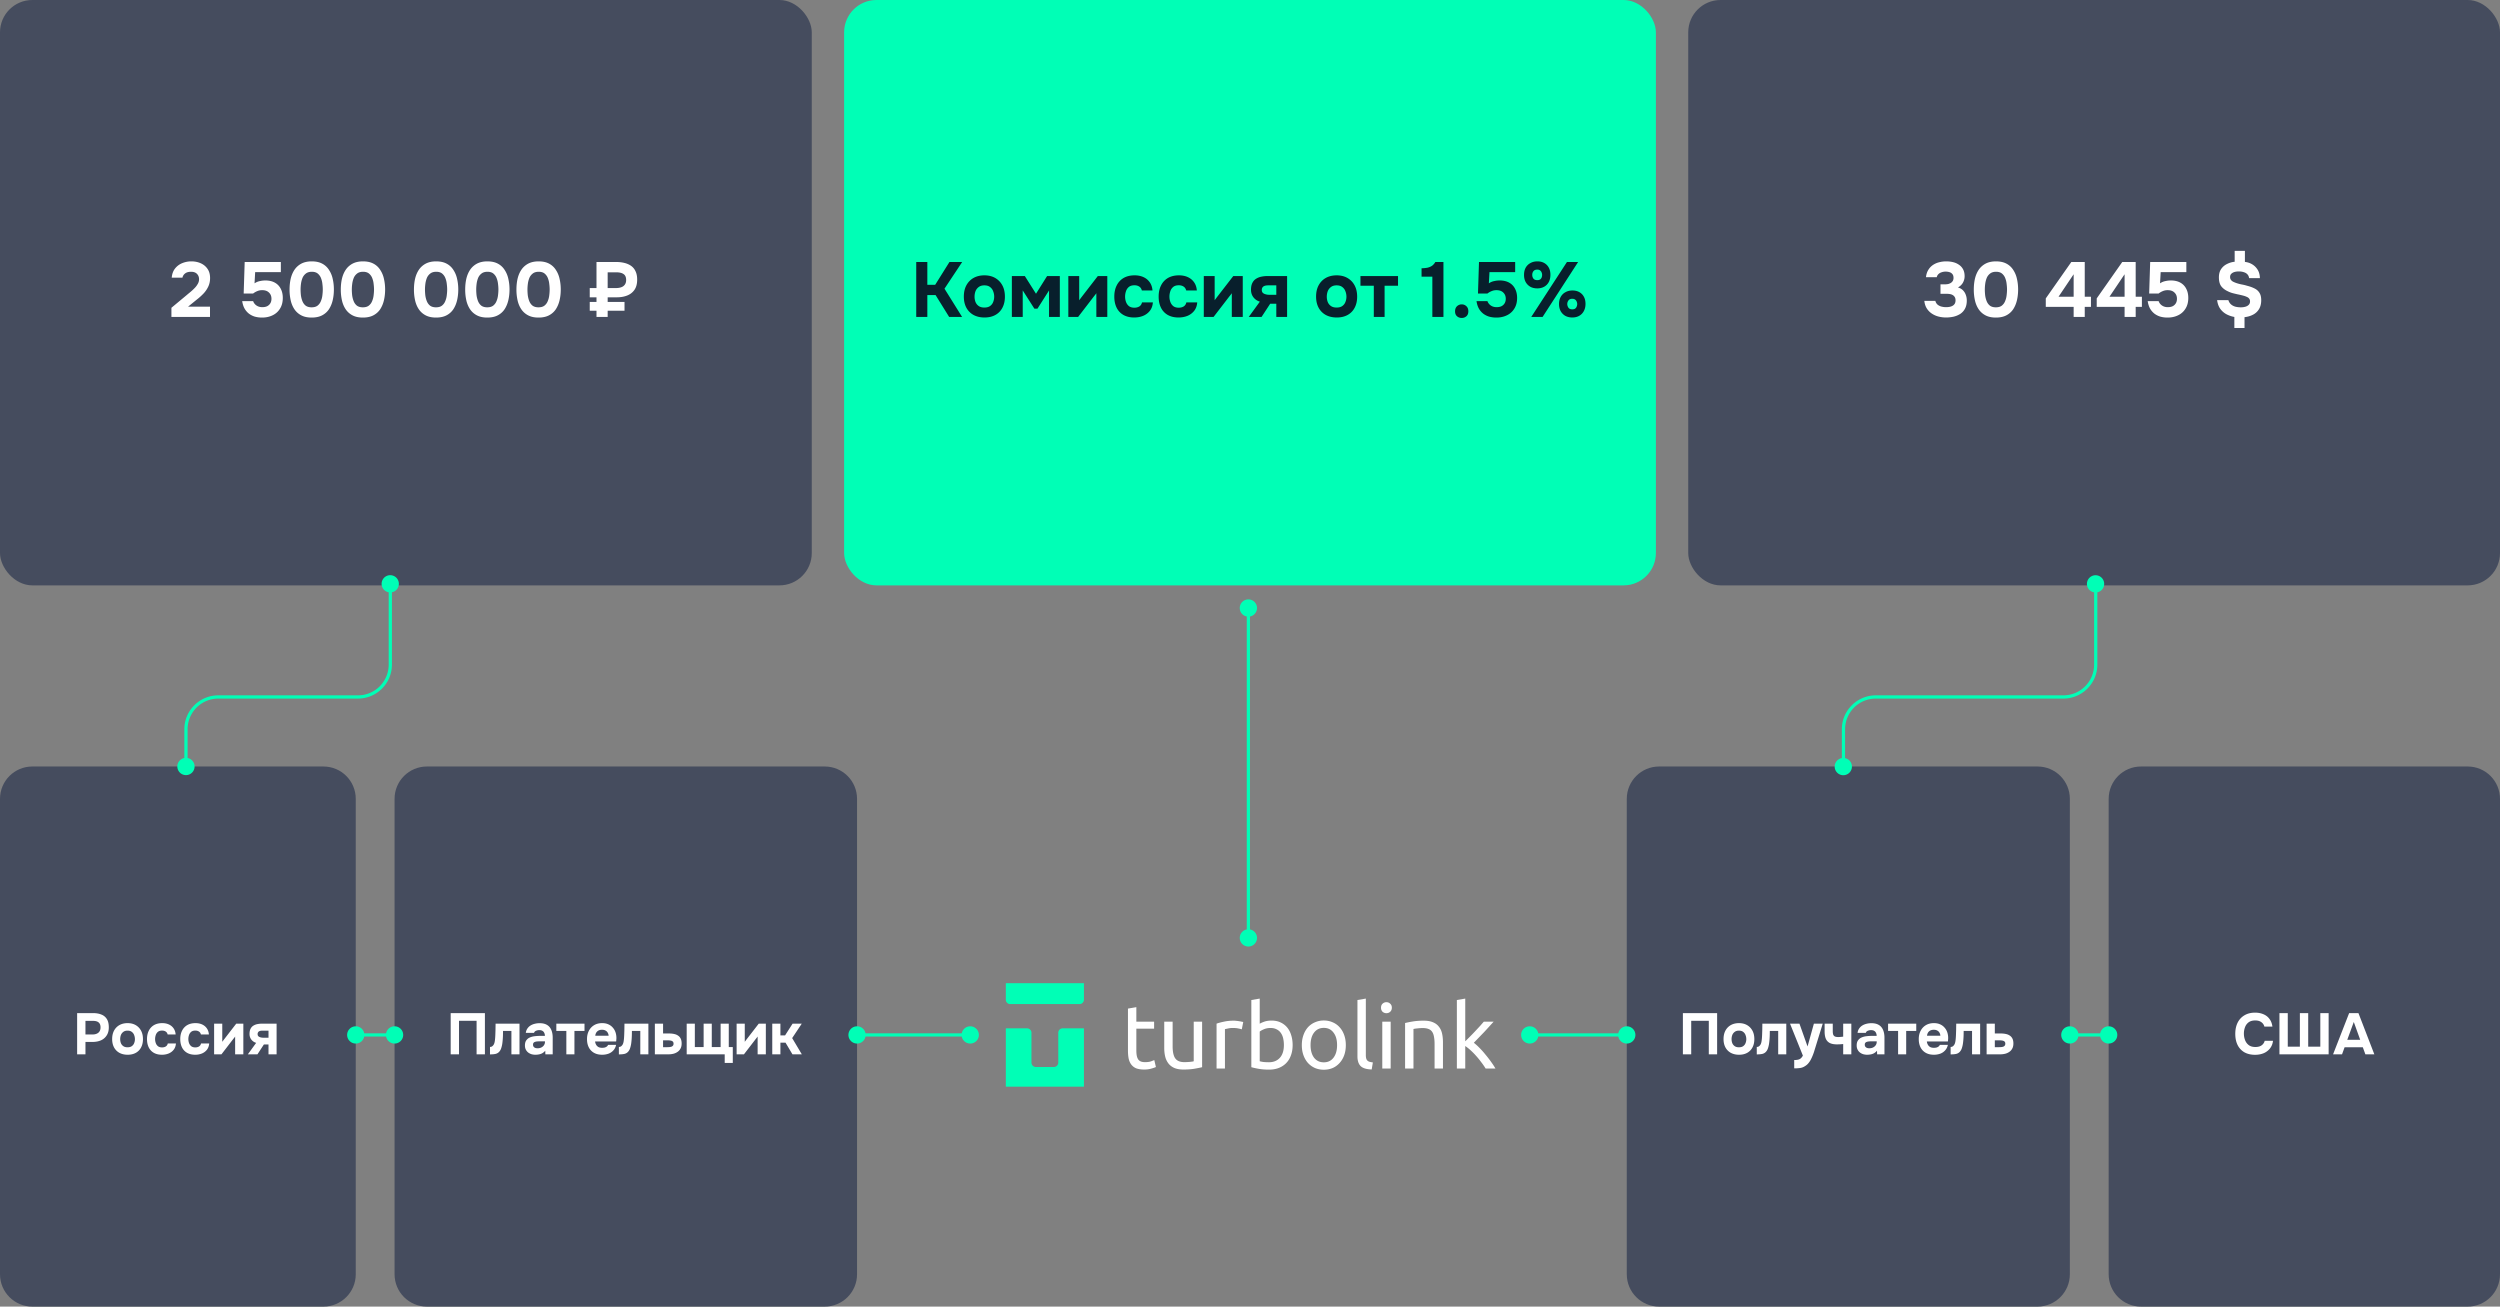
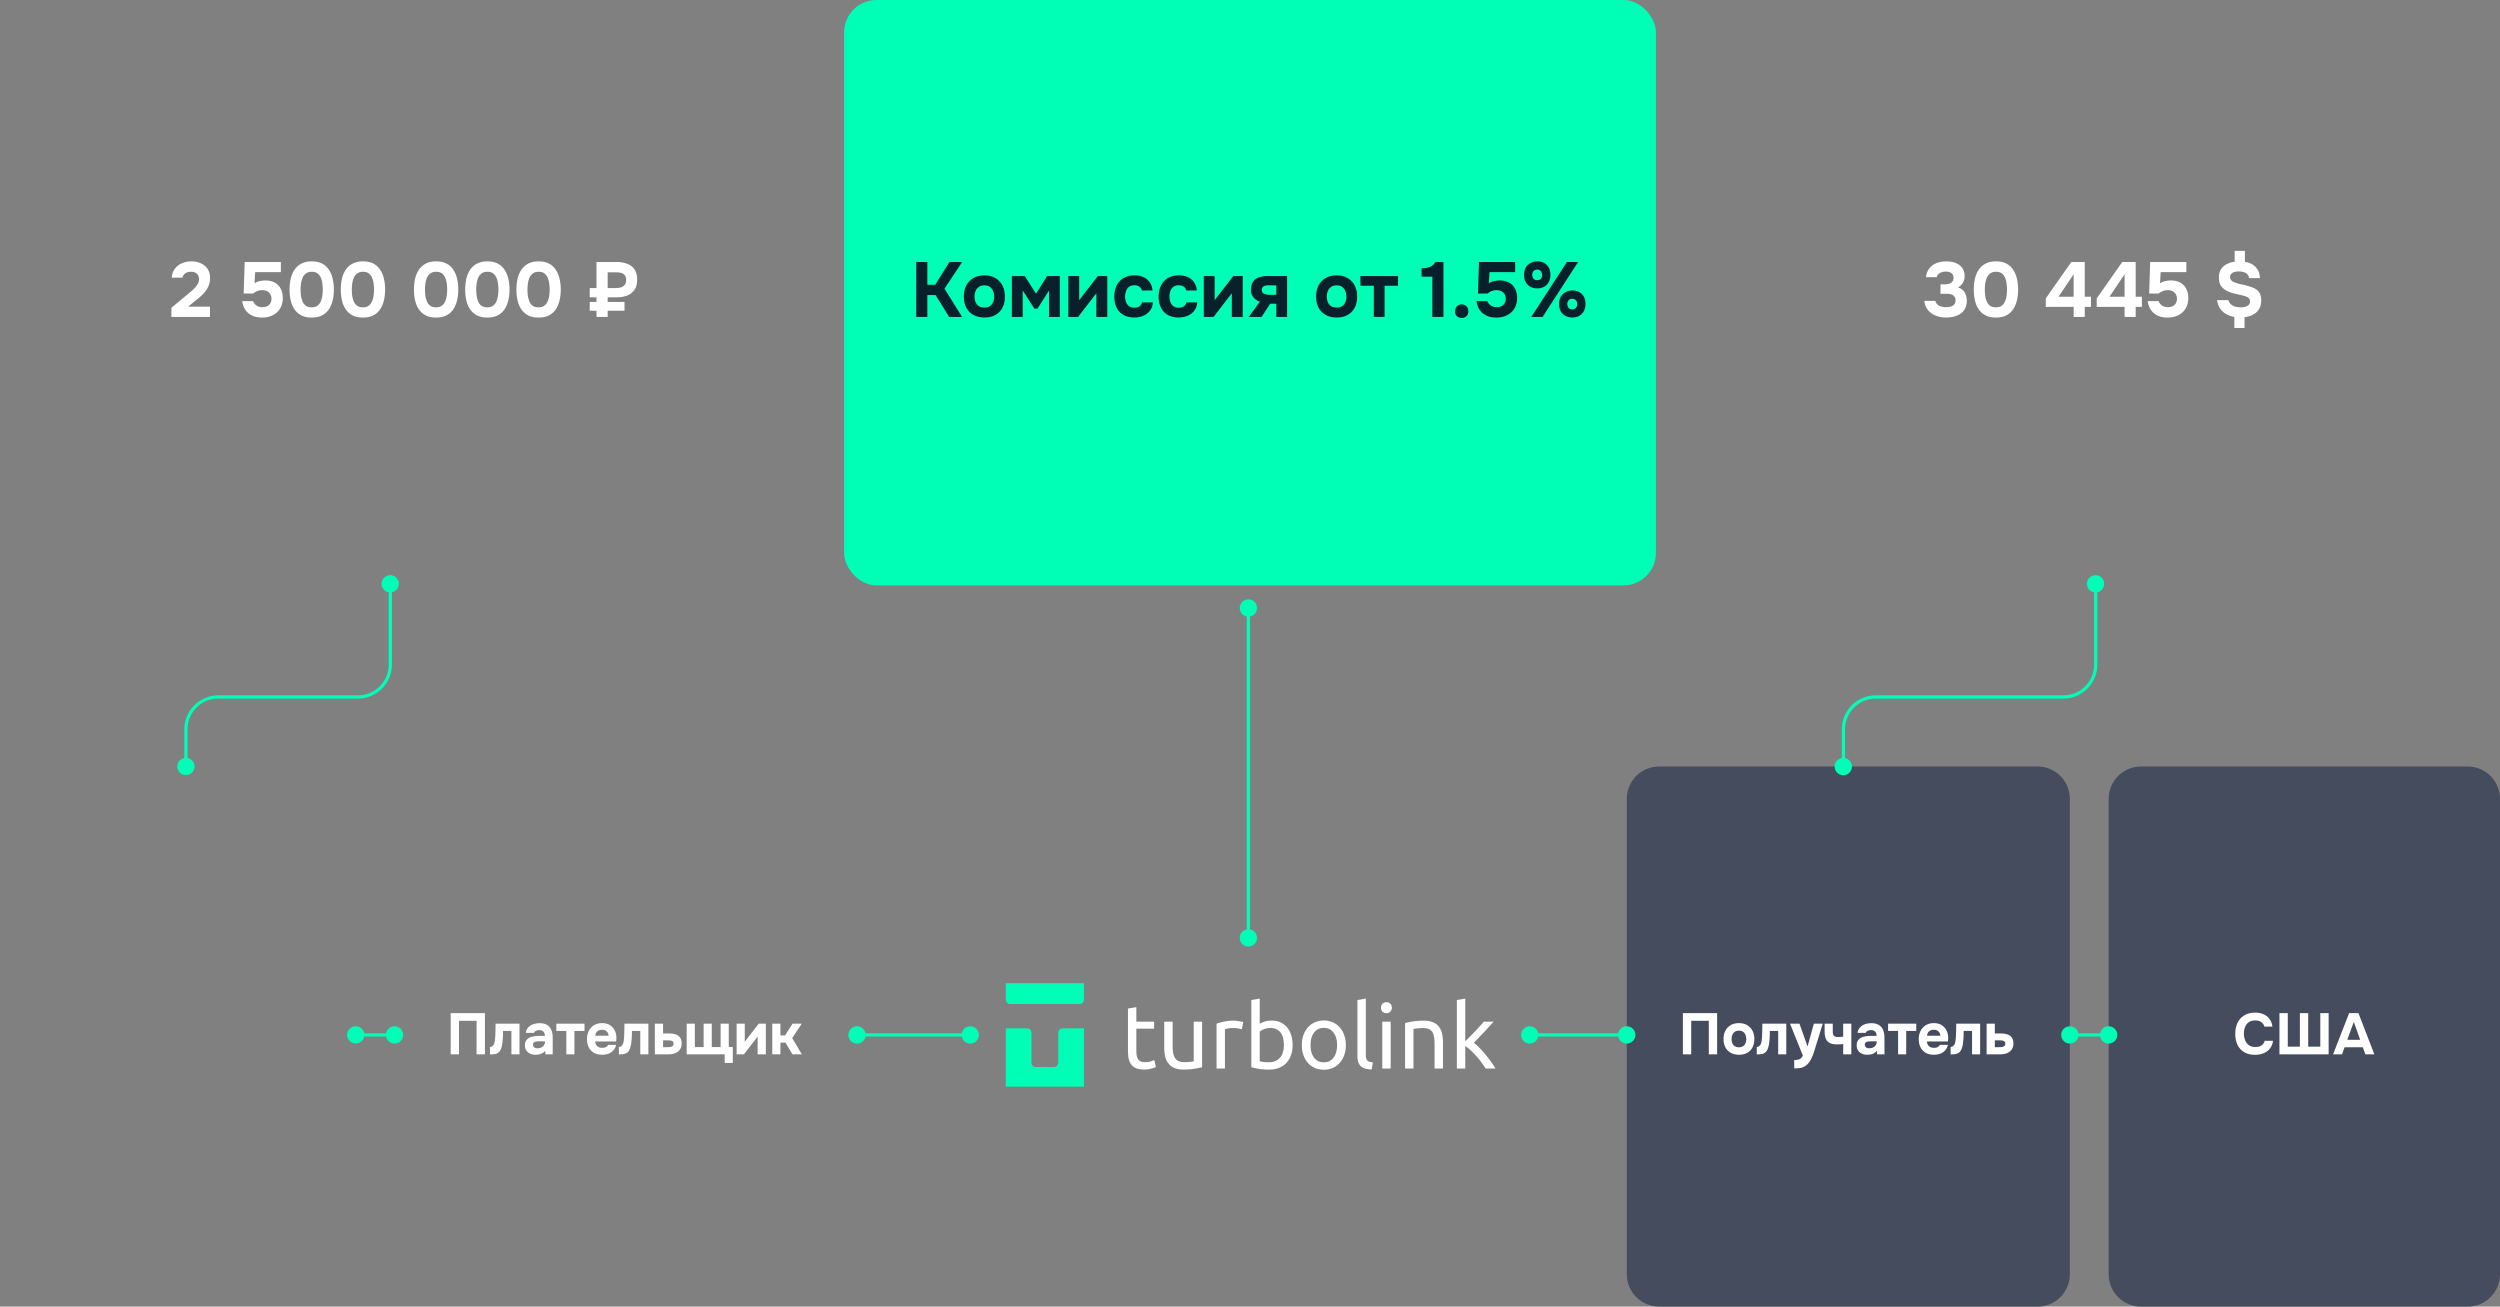
<svg xmlns="http://www.w3.org/2000/svg" width="773" height="404" fill="none">
  <rect width="100%" height="100%" fill="#808080" stroke="none" />
  <g clip-path="url(#clip0_2013_713)">
    <path d="M351.359 315.899h5.492v2.175h-5.492v6.691c0 .725.055 1.329.167 1.812.111.465.279.837.502 1.116.223.26.502.446.836.557.335.112.725.167 1.171.167.781 0 1.403-.083 1.868-.25.483-.186.818-.317 1.004-.391l.501 2.147c-.26.13-.715.288-1.366.474-.65.204-1.394.307-2.23.307-.985 0-1.803-.121-2.453-.363a3.664 3.664 0 01-1.534-1.143c-.39-.502-.669-1.115-.836-1.84-.149-.743-.223-1.599-.223-2.565v-12.937l2.593-.446v4.489zm20.334 14.08c-.595.148-1.385.306-2.37.474-.966.167-2.091.251-3.374.251-1.115 0-2.053-.158-2.815-.474-.762-.335-1.376-.8-1.841-1.394a5.614 5.614 0 01-1.003-2.091c-.205-.818-.307-1.72-.307-2.705v-8.141h2.593v7.584c0 1.765.279 3.029.836 3.791.558.762 1.497 1.143 2.816 1.143.279 0 .567-.009.865-.027l.836-.056c.26-.037.493-.065.697-.084a2.57 2.57 0 00.474-.111v-12.24h2.593v14.08zm9.82-14.387c.223 0 .474.019.753.056.297.019.585.056.864.112.279.037.53.083.753.139.241.037.418.074.529.112l-.446 2.258c-.204-.074-.548-.158-1.031-.251-.465-.112-1.069-.167-1.812-.167-.484 0-.967.055-1.45.167a25.16 25.16 0 00-.92.195v12.184h-2.593v-13.885c.613-.223 1.375-.427 2.286-.613.911-.204 1.933-.307 3.067-.307zm7.994.948c.316-.204.79-.418 1.422-.641.651-.223 1.394-.334 2.231-.334 1.041 0 1.961.185 2.76.557a5.74 5.74 0 012.063 1.561c.558.67.976 1.469 1.255 2.398.297.93.446 1.952.446 3.067 0 1.171-.177 2.23-.53 3.178-.334.93-.818 1.72-1.45 2.37a6.446 6.446 0 01-2.286 1.506c-.892.353-1.896.529-3.011.529-1.208 0-2.277-.083-3.206-.25a25.525 25.525 0 01-2.287-.502v-20.771l2.593-.446v7.778zm0 11.599c.261.074.623.148 1.088.223.483.055 1.078.083 1.784.083 1.394 0 2.509-.455 3.346-1.366.836-.929 1.254-2.24 1.254-3.931a9.35 9.35 0 00-.223-2.091c-.148-.65-.39-1.208-.725-1.673a3.316 3.316 0 00-1.31-1.115c-.52-.279-1.152-.418-1.896-.418-.706 0-1.357.121-1.951.362-.595.242-1.051.493-1.367.753v9.173zm26.622-4.991c0 1.152-.167 2.193-.501 3.123-.335.929-.809 1.728-1.422 2.397a6.21 6.21 0 01-2.147 1.562c-.836.353-1.747.529-2.732.529-.986 0-1.896-.176-2.733-.529a6.489 6.489 0 01-2.174-1.562c-.595-.669-1.06-1.468-1.394-2.397-.335-.93-.502-1.971-.502-3.123 0-1.134.167-2.165.502-3.095.334-.948.799-1.756 1.394-2.425a6.174 6.174 0 012.174-1.534 6.665 6.665 0 012.733-.557 6.66 6.66 0 012.732.557 5.917 5.917 0 012.147 1.534c.613.669 1.087 1.477 1.422 2.425.334.93.501 1.961.501 3.095zm-2.704 0c0-1.636-.372-2.927-1.115-3.875-.725-.967-1.719-1.45-2.983-1.45s-2.268.483-3.011 1.45c-.725.948-1.088 2.239-1.088 3.875 0 1.636.363 2.937 1.088 3.903.743.948 1.747 1.422 3.011 1.422s2.258-.474 2.983-1.422c.743-.966 1.115-2.267 1.115-3.903zm10.702 7.528c-1.599-.037-2.733-.381-3.402-1.032-.669-.65-1.003-1.663-1.003-3.039v-17.397l2.593-.446v17.425c0 .428.037.781.111 1.059.074.279.195.502.363.669.167.168.39.298.669.391a8.67 8.67 0 001.031.195l-.362 2.175zm5.867-.279h-2.593v-14.498h2.593v14.498zm-1.31-17.119a1.74 1.74 0 01-1.199-.446c-.316-.316-.474-.734-.474-1.254 0-.521.158-.93.474-1.227a1.684 1.684 0 011.199-.474c.464 0 .854.158 1.171.474.334.297.501.706.501 1.227 0 .52-.167.938-.501 1.254-.317.298-.707.446-1.171.446zm5.769 3.039a33.638 33.638 0 012.37-.474c.985-.167 2.118-.251 3.401-.251 1.152 0 2.11.168 2.872.502.762.316 1.366.772 1.812 1.366.465.577.79 1.274.976 2.091.186.818.279 1.72.279 2.705v8.141h-2.593v-7.584c0-.892-.065-1.654-.195-2.286-.112-.632-.307-1.143-.586-1.533a2.299 2.299 0 00-1.115-.837c-.465-.185-1.041-.278-1.729-.278a12.716 12.716 0 00-1.728.111 7.972 7.972 0 00-.725.084c-.205.037-.353.065-.446.083v12.24h-2.593v-14.08zm21.251 6.106c.557.428 1.143.957 1.756 1.589.632.632 1.246 1.32 1.84 2.063.614.725 1.19 1.469 1.729 2.231.539.743.995 1.44 1.366 2.091h-3.039c-.39-.651-.846-1.31-1.366-1.98a23.629 23.629 0 00-1.589-1.951 21.634 21.634 0 00-1.701-1.729 15.271 15.271 0 00-1.645-1.31v6.97h-2.593v-21.189l2.593-.446v13.215l1.478-1.478a64.907 64.907 0 001.589-1.645c.52-.557 1.013-1.087 1.478-1.589.464-.52.864-.976 1.199-1.366h3.038c-.427.465-.892.976-1.394 1.534-.501.557-1.022 1.124-1.561 1.7l-1.645 1.701-1.533 1.589z" fill="#fff" />
    <path fill-rule="evenodd" clip-rule="evenodd" d="M333.792 310.464a1.36 1.36 0 001.359-1.359V304H311v5.105c0 .75.608 1.359 1.358 1.359h21.434zm-14.862 18.091c0 .75.608 1.358 1.358 1.358h5.575c.75 0 1.358-.608 1.358-1.358v-9.234c0-.751.608-1.359 1.359-1.359h6.571V336H311v-18.038h6.571c.75 0 1.359.608 1.359 1.359v9.234z" fill="#00FFB6" />
  </g>
-   <rect width="251" height="181" rx="10" fill="#454C5E" />
  <path d="M53.004 98v-2.832l4.704-3.912c.336-.288.72-.608 1.152-.96.448-.368.872-.76 1.272-1.176a5.908 5.908 0 001.008-1.32 2.81 2.81 0 00.408-1.44c0-.688-.216-1.248-.648-1.68-.416-.432-1.032-.648-1.848-.648-.768 0-1.376.176-1.824.528a2.165 2.165 0 00-.816 1.296H53.1c.096-1.136.432-2.072 1.008-2.808a5.405 5.405 0 012.232-1.68 7.382 7.382 0 012.832-.552c1.072 0 2.048.2 2.928.6.88.4 1.576.984 2.088 1.752.512.752.768 1.688.768 2.808 0 .96-.184 1.832-.552 2.616a8.183 8.183 0 01-1.464 2.16 18.846 18.846 0 01-2.112 1.896l-2.688 2.184h6.792V98H53.004zm28.027.192c-.8 0-1.544-.096-2.232-.288a5.754 5.754 0 01-1.848-.936 5.436 5.436 0 01-1.343-1.584c-.353-.64-.593-1.4-.72-2.28h3.383c.097.32.272.624.528.912.256.288.576.52.96.696.4.176.849.264 1.344.264.609 0 1.12-.104 1.537-.312a2.4 2.4 0 00.96-.912c.224-.384.336-.84.336-1.368 0-.8-.257-1.44-.769-1.92-.496-.496-1.2-.744-2.112-.744-.528 0-1.024.096-1.488.288a5.31 5.31 0 00-1.295.744h-2.928l.312-9.744h11.183v3.144h-7.944l-.191 3.456a4.39 4.39 0 011.656-.696 7.71 7.71 0 011.895-.192c1.105.032 2.04.272 2.809.72a4.399 4.399 0 011.752 1.872c.415.8.623 1.736.623 2.808 0 1.296-.287 2.4-.863 3.312a5.332 5.332 0 01-2.304 2.064c-.96.464-2.04.696-3.24.696zm15.318 0c-1.248 0-2.304-.224-3.168-.672a5.75 5.75 0 01-2.112-1.848c-.544-.8-.936-1.72-1.176-2.76a15.128 15.128 0 01-.36-3.36c0-1.216.12-2.352.36-3.408.256-1.056.656-1.984 1.2-2.784a5.869 5.869 0 012.136-1.872c.88-.448 1.936-.672 3.168-.672 1.28 0 2.352.232 3.216.696a5.49 5.49 0 012.112 1.944 8.003 8.003 0 011.152 2.784c.24 1.04.36 2.128.36 3.264 0 1.168-.12 2.272-.36 3.312s-.624 1.968-1.152 2.784a5.625 5.625 0 01-2.112 1.896c-.88.464-1.968.696-3.264.696zm0-3.168c.784 0 1.4-.176 1.848-.528.464-.368.808-.84 1.032-1.416.24-.576.392-1.176.456-1.8.08-.64.12-1.232.12-1.776 0-.512-.04-1.08-.12-1.704a6.586 6.586 0 00-.432-1.8 3.378 3.378 0 00-1.008-1.416c-.448-.368-1.056-.552-1.824-.552s-1.384.184-1.848.552a3.3 3.3 0 00-1.056 1.392 7.62 7.62 0 00-.456 1.8c-.08.624-.12 1.2-.12 1.728s.032 1.112.096 1.752c.08.64.232 1.248.456 1.824.224.576.56 1.048 1.008 1.416.464.352 1.08.528 1.848.528zm15.844 3.168c-1.248 0-2.304-.224-3.168-.672a5.75 5.75 0 01-2.112-1.848c-.544-.8-.936-1.72-1.176-2.76a15.128 15.128 0 01-.36-3.36c0-1.216.12-2.352.36-3.408.256-1.056.656-1.984 1.2-2.784a5.869 5.869 0 012.136-1.872c.88-.448 1.936-.672 3.168-.672 1.28 0 2.352.232 3.216.696a5.49 5.49 0 012.112 1.944 8.003 8.003 0 011.152 2.784c.24 1.04.36 2.128.36 3.264 0 1.168-.12 2.272-.36 3.312s-.624 1.968-1.152 2.784a5.625 5.625 0 01-2.112 1.896c-.88.464-1.968.696-3.264.696zm0-3.168c.784 0 1.4-.176 1.848-.528.464-.368.808-.84 1.032-1.416.24-.576.392-1.176.456-1.8.08-.64.12-1.232.12-1.776 0-.512-.04-1.08-.12-1.704a6.586 6.586 0 00-.432-1.8 3.378 3.378 0 00-1.008-1.416c-.448-.368-1.056-.552-1.824-.552s-1.384.184-1.848.552a3.3 3.3 0 00-1.056 1.392 7.62 7.62 0 00-.456 1.8c-.08.624-.12 1.2-.12 1.728s.032 1.112.096 1.752c.08.64.232 1.248.456 1.824.224.576.56 1.048 1.008 1.416.464.352 1.08.528 1.848.528zm22.617 3.168c-1.248 0-2.304-.224-3.168-.672a5.75 5.75 0 01-2.112-1.848c-.544-.8-.936-1.72-1.176-2.76a15.128 15.128 0 01-.36-3.36c0-1.216.12-2.352.36-3.408.256-1.056.656-1.984 1.2-2.784a5.869 5.869 0 012.136-1.872c.88-.448 1.936-.672 3.168-.672 1.28 0 2.352.232 3.216.696a5.49 5.49 0 012.112 1.944 8.003 8.003 0 011.152 2.784c.24 1.04.36 2.128.36 3.264 0 1.168-.12 2.272-.36 3.312s-.624 1.968-1.152 2.784a5.625 5.625 0 01-2.112 1.896c-.88.464-1.968.696-3.264.696zm0-3.168c.784 0 1.4-.176 1.848-.528.464-.368.808-.84 1.032-1.416.24-.576.392-1.176.456-1.8.08-.64.12-1.232.12-1.776 0-.512-.04-1.08-.12-1.704a6.586 6.586 0 00-.432-1.8 3.378 3.378 0 00-1.008-1.416c-.448-.368-1.056-.552-1.824-.552s-1.384.184-1.848.552a3.3 3.3 0 00-1.056 1.392 7.62 7.62 0 00-.456 1.8c-.08.624-.12 1.2-.12 1.728s.032 1.112.096 1.752c.08.64.232 1.248.456 1.824.224.576.56 1.048 1.008 1.416.464.352 1.08.528 1.848.528zm15.844 3.168c-1.248 0-2.304-.224-3.168-.672a5.75 5.75 0 01-2.112-1.848c-.544-.8-.936-1.72-1.176-2.76a15.128 15.128 0 01-.36-3.36c0-1.216.12-2.352.36-3.408.256-1.056.656-1.984 1.2-2.784a5.869 5.869 0 012.136-1.872c.88-.448 1.936-.672 3.168-.672 1.28 0 2.352.232 3.216.696a5.49 5.49 0 012.112 1.944 8.003 8.003 0 011.152 2.784c.24 1.04.36 2.128.36 3.264 0 1.168-.12 2.272-.36 3.312s-.624 1.968-1.152 2.784a5.625 5.625 0 01-2.112 1.896c-.88.464-1.968.696-3.264.696zm0-3.168c.784 0 1.4-.176 1.848-.528.464-.368.808-.84 1.032-1.416.24-.576.392-1.176.456-1.8.08-.64.12-1.232.12-1.776 0-.512-.04-1.08-.12-1.704a6.586 6.586 0 00-.432-1.8 3.378 3.378 0 00-1.008-1.416c-.448-.368-1.056-.552-1.824-.552s-1.384.184-1.848.552a3.3 3.3 0 00-1.056 1.392 7.62 7.62 0 00-.456 1.8c-.08.624-.12 1.2-.12 1.728s.032 1.112.096 1.752c.08.64.232 1.248.456 1.824.224.576.56 1.048 1.008 1.416.464.352 1.08.528 1.848.528zm15.844 3.168c-1.248 0-2.304-.224-3.168-.672a5.75 5.75 0 01-2.112-1.848c-.544-.8-.936-1.72-1.176-2.76a15.128 15.128 0 01-.36-3.36c0-1.216.12-2.352.36-3.408.256-1.056.656-1.984 1.2-2.784a5.869 5.869 0 012.136-1.872c.88-.448 1.936-.672 3.168-.672 1.28 0 2.352.232 3.216.696a5.49 5.49 0 012.112 1.944 8.003 8.003 0 011.152 2.784c.24 1.04.36 2.128.36 3.264 0 1.168-.12 2.272-.36 3.312s-.624 1.968-1.152 2.784a5.625 5.625 0 01-2.112 1.896c-.88.464-1.968.696-3.264.696zm0-3.168c.784 0 1.4-.176 1.848-.528.464-.368.808-.84 1.032-1.416.24-.576.392-1.176.456-1.8.08-.64.12-1.232.12-1.776 0-.512-.04-1.08-.12-1.704a6.586 6.586 0 00-.432-1.8 3.378 3.378 0 00-1.008-1.416c-.448-.368-1.056-.552-1.824-.552s-1.384.184-1.848.552a3.3 3.3 0 00-1.056 1.392 7.62 7.62 0 00-.456 1.8c-.08.624-.12 1.2-.12 1.728s.032 1.112.096 1.752c.08.64.232 1.248.456 1.824.224.576.56 1.048 1.008 1.416.464.352 1.08.528 1.848.528zM184.435 98v-1.92h-2.088v-2.712h2.088v-1.44h-2.088v-2.856h2.088v-8.064h6.072c.912 0 1.76.096 2.544.288.8.192 1.496.496 2.088.912a4.056 4.056 0 011.368 1.68c.336.688.504 1.544.504 2.568 0 1.312-.28 2.368-.84 3.168-.56.8-1.312 1.384-2.256 1.752-.944.368-1.992.552-3.144.552h-2.88v1.44h5.208v2.712h-5.208V98h-3.456zm3.456-8.928h2.496c.64 0 1.192-.08 1.656-.24.48-.16.856-.424 1.128-.792.288-.384.432-.872.432-1.464 0-.864-.264-1.472-.792-1.824-.512-.368-1.28-.552-2.304-.552h-2.616v4.872z" fill="#fff" />
  <rect x="261" width="251" height="181" rx="10" fill="#00FFB6" />
  <path d="M283.3 98V81.008h3.432v7.056h2.424l4.416-7.056h3.936l-5.472 8.256L297.484 98h-4.008l-4.2-6.768h-2.544V98H283.3zm21.104.168c-1.28 0-2.4-.256-3.36-.768a5.55 5.55 0 01-2.232-2.232c-.528-.976-.792-2.128-.792-3.456 0-1.36.264-2.528.792-3.504.544-.992 1.288-1.752 2.232-2.28.96-.528 2.072-.792 3.336-.792 1.28 0 2.392.272 3.336.816a5.715 5.715 0 012.208 2.28c.528.976.792 2.144.792 3.504 0 1.328-.264 2.48-.792 3.456a5.284 5.284 0 01-2.184 2.208c-.928.512-2.04.768-3.336.768zm-.048-3.072c.752 0 1.344-.16 1.776-.48.448-.32.768-.736.96-1.248a4.294 4.294 0 00.312-1.632c0-.576-.104-1.128-.312-1.656a2.758 2.758 0 00-.96-1.32c-.432-.352-1.024-.528-1.776-.528-.72 0-1.304.176-1.752.528a2.93 2.93 0 00-.984 1.296 4.878 4.878 0 00-.288 1.68c0 .576.096 1.12.288 1.632.208.512.536.928.984 1.248.448.32 1.032.48 1.752.48zM312.867 98V85.352h4.008l3.456 5.472 3.432-5.472h3.936V98h-3.336v-8.184l-3.576 5.616h-.96l-3.6-5.64V98h-3.36zm17.461 0V85.352h3.36v7.488c.112-.16.232-.32.36-.48.128-.176.24-.328.336-.456l5.064-6.552h2.928V98h-3.384v-7.344c-.112.176-.24.352-.384.528l-.384.48L333.352 98h-3.024zm20.359.168c-1.296 0-2.408-.264-3.336-.792a5.214 5.214 0 01-2.088-2.232c-.48-.976-.72-2.12-.72-3.432 0-1.328.248-2.48.744-3.456a5.411 5.411 0 012.136-2.304c.944-.544 2.08-.816 3.408-.816 1.024 0 1.936.184 2.736.552.8.368 1.44.896 1.92 1.584.496.688.784 1.536.864 2.544h-3.288c-.144-.56-.424-.968-.84-1.224-.4-.256-.88-.384-1.44-.384-.752 0-1.336.176-1.752.528-.416.352-.712.8-.888 1.344a5.204 5.204 0 00-.264 1.608c0 .592.096 1.152.288 1.68.192.528.496.96.912 1.296.432.32.992.48 1.68.48.576 0 1.08-.128 1.512-.384.432-.272.712-.688.84-1.248h3.36c-.08 1.04-.392 1.904-.936 2.592a5.103 5.103 0 01-2.088 1.56c-.832.336-1.752.504-2.76.504zm13.711 0c-1.296 0-2.408-.264-3.336-.792a5.214 5.214 0 01-2.088-2.232c-.48-.976-.72-2.12-.72-3.432 0-1.328.248-2.48.744-3.456a5.411 5.411 0 012.136-2.304c.944-.544 2.08-.816 3.408-.816 1.024 0 1.936.184 2.736.552.8.368 1.44.896 1.92 1.584.496.688.784 1.536.864 2.544h-3.288c-.144-.56-.424-.968-.84-1.224-.4-.256-.88-.384-1.44-.384-.752 0-1.336.176-1.752.528-.416.352-.712.8-.888 1.344a5.204 5.204 0 00-.264 1.608c0 .592.096 1.152.288 1.68.192.528.496.96.912 1.296.432.32.992.48 1.68.48.576 0 1.08-.128 1.512-.384.432-.272.712-.688.84-1.248h3.36c-.08 1.04-.392 1.904-.936 2.592a5.103 5.103 0 01-2.088 1.56c-.832.336-1.752.504-2.76.504zm7.813-.168V85.352h3.36v7.488c.112-.16.232-.32.36-.48.128-.176.24-.328.336-.456l5.064-6.552h2.928V98h-3.384v-7.344c-.112.176-.24.352-.384.528l-.384.48L375.235 98h-3.024zm13.903 0l3.432-4.728c-.8-.24-1.456-.68-1.968-1.32-.512-.656-.768-1.44-.768-2.352 0-.848.136-1.544.408-2.088.272-.56.648-.992 1.128-1.296a4.874 4.874 0 011.68-.672 9.902 9.902 0 011.992-.192h5.952V98h-3.336v-4.08h-1.896L390.074 98h-3.96zm6.672-6.84h1.848v-2.928h-2.448c-.32 0-.608.024-.864.072-.24.048-.448.128-.624.24a1.126 1.126 0 00-.408.456 1.338 1.338 0 00-.144.648c0 .336.08.608.24.816.176.192.392.336.648.432.256.096.536.168.84.216.32.032.624.048.912.048zm20.532 7.008c-1.28 0-2.4-.256-3.36-.768a5.55 5.55 0 01-2.232-2.232c-.528-.976-.792-2.128-.792-3.456 0-1.36.264-2.528.792-3.504.544-.992 1.288-1.752 2.232-2.28.96-.528 2.072-.792 3.336-.792 1.28 0 2.392.272 3.336.816a5.715 5.715 0 012.208 2.28c.528.976.792 2.144.792 3.504 0 1.328-.264 2.48-.792 3.456a5.284 5.284 0 01-2.184 2.208c-.928.512-2.04.768-3.336.768zm-.048-3.072c.752 0 1.344-.16 1.776-.48.448-.32.768-.736.96-1.248a4.294 4.294 0 00.312-1.632c0-.576-.104-1.128-.312-1.656a2.758 2.758 0 00-.96-1.32c-.432-.352-1.024-.528-1.776-.528-.72 0-1.304.176-1.752.528a2.93 2.93 0 00-.984 1.296 4.878 4.878 0 00-.288 1.68c0 .576.096 1.12.288 1.632.208.512.536.928.984 1.248.448.32 1.032.48 1.752.48zM424.781 98v-9.648h-4.128v-3h11.616v3h-4.152V98h-3.336zm18.101 0V85.544h-3.336v-2.592a11.556 11.556 0 001.776-.168c.528-.112 1-.304 1.416-.576.416-.288.776-.688 1.08-1.2h2.496V98h-3.432zm9.088.312c-.576 0-1.064-.176-1.464-.528-.4-.352-.6-.856-.6-1.512 0-.672.2-1.2.6-1.584a2.089 2.089 0 011.464-.576c.56 0 1.04.192 1.44.576.4.368.6.888.6 1.56s-.2 1.184-.6 1.536c-.4.352-.88.528-1.44.528zm10.71-.12c-.8 0-1.544-.096-2.232-.288a5.754 5.754 0 01-1.848-.936 5.436 5.436 0 01-1.344-1.584c-.352-.64-.592-1.4-.72-2.28h3.384c.096.32.272.624.528.912.256.288.576.52.96.696.4.176.848.264 1.344.264.608 0 1.12-.104 1.536-.312a2.4 2.4 0 00.96-.912c.224-.384.336-.84.336-1.368 0-.8-.256-1.44-.768-1.92-.496-.496-1.2-.744-2.112-.744-.528 0-1.024.096-1.488.288a5.31 5.31 0 00-1.296.744h-2.928l.312-9.744h11.184v3.144h-7.944l-.192 3.456a4.39 4.39 0 011.656-.696 7.71 7.71 0 011.896-.192c1.104.032 2.04.272 2.808.72a4.399 4.399 0 011.752 1.872c.416.8.624 1.736.624 2.808 0 1.296-.288 2.4-.864 3.312a5.332 5.332 0 01-2.304 2.064c-.96.464-2.04.696-3.24.696zM473.462 98l11.04-16.992h3.456L476.966 98h-3.504zm12.696.168c-.816 0-1.536-.168-2.16-.504a3.836 3.836 0 01-1.44-1.464c-.336-.624-.504-1.36-.504-2.208 0-.848.176-1.584.528-2.208a3.623 3.623 0 011.464-1.44c.624-.352 1.344-.528 2.16-.528.8 0 1.504.168 2.112.504.608.336 1.08.816 1.416 1.44.336.608.504 1.344.504 2.208 0 .848-.176 1.592-.528 2.232a3.623 3.623 0 01-1.44 1.464c-.608.336-1.312.504-2.112.504zm0-2.52c.352 0 .64-.072.864-.216.224-.16.384-.368.48-.624.112-.256.168-.52.168-.792s-.056-.528-.168-.768a1.321 1.321 0 00-.48-.624c-.224-.16-.512-.24-.864-.24-.56 0-.96.176-1.2.528-.24.336-.36.712-.36 1.128.016.416.144.792.384 1.128.24.32.632.48 1.176.48zm-10.824-6.48c-.832 0-1.552-.168-2.16-.504a3.836 3.836 0 01-1.44-1.464c-.336-.624-.504-1.352-.504-2.184 0-.864.168-1.608.504-2.232a3.623 3.623 0 011.464-1.44c.624-.352 1.344-.528 2.16-.528.816 0 1.52.168 2.112.504.608.336 1.08.816 1.416 1.44.336.608.504 1.344.504 2.208 0 .848-.168 1.592-.504 2.232a3.623 3.623 0 01-1.44 1.464c-.608.336-1.312.504-2.112.504zm0-2.544c.352 0 .64-.072.864-.216.224-.16.384-.36.48-.6.096-.256.144-.528.144-.816 0-.272-.056-.528-.168-.768a1.321 1.321 0 00-.48-.624c-.208-.16-.488-.24-.84-.24-.56 0-.968.176-1.224.528-.24.336-.352.72-.336 1.152 0 .416.12.784.36 1.104.256.32.656.48 1.2.48z" fill="#081F2C" />
-   <rect x="522" width="251" height="181" rx="10" fill="#454C5E" />
  <path d="M601.748 98.168c-.816 0-1.6-.096-2.352-.288a6.662 6.662 0 01-2.064-.912 5.452 5.452 0 01-1.56-1.584c-.416-.656-.672-1.44-.768-2.352h3.408c.112.448.328.824.648 1.128a3.07 3.07 0 001.2.624 5.844 5.844 0 002.544.096c.352-.064.664-.176.936-.336.288-.16.512-.376.672-.648.16-.272.24-.616.24-1.032 0-.384-.072-.704-.216-.96a1.797 1.797 0 00-.576-.624 2.324 2.324 0 00-.864-.336 5.26 5.26 0 00-1.032-.096h-1.968V87.92h1.32c.416 0 .792-.04 1.128-.12.336-.096.616-.224.84-.384.24-.176.424-.384.552-.624.128-.256.192-.544.192-.864 0-.48-.104-.856-.312-1.128a1.736 1.736 0 00-.864-.624 3.866 3.866 0 00-1.272-.192c-.448 0-.872.072-1.272.216a2.41 2.41 0 00-.96.576 1.85 1.85 0 00-.504.936h-3.336c.096-.864.328-1.6.696-2.208a4.83 4.83 0 011.416-1.536 5.802 5.802 0 011.92-.864 8.625 8.625 0 012.232-.288c.736 0 1.44.08 2.112.24.672.16 1.272.424 1.8.792.544.352.976.824 1.296 1.416.32.592.48 1.304.48 2.136 0 .512-.088.992-.264 1.44-.16.448-.4.848-.72 1.2a4 4 0 01-1.08.84c.624.176 1.136.464 1.536.864.4.4.696.872.888 1.416.208.544.312 1.128.312 1.752 0 1.024-.192 1.88-.576 2.568a4.363 4.363 0 01-1.488 1.608 6.915 6.915 0 01-2.064.84c-.752.16-1.504.24-2.256.24zm15.367.024c-1.248 0-2.304-.224-3.168-.672a5.75 5.75 0 01-2.112-1.848c-.544-.8-.936-1.72-1.176-2.76a15.128 15.128 0 01-.36-3.36c0-1.216.12-2.352.36-3.408.256-1.056.656-1.984 1.2-2.784a5.869 5.869 0 012.136-1.872c.88-.448 1.936-.672 3.168-.672 1.28 0 2.352.232 3.216.696a5.49 5.49 0 012.112 1.944 8.003 8.003 0 011.152 2.784c.24 1.04.36 2.128.36 3.264 0 1.168-.12 2.272-.36 3.312s-.624 1.968-1.152 2.784a5.625 5.625 0 01-2.112 1.896c-.88.464-1.968.696-3.264.696zm0-3.168c.784 0 1.4-.176 1.848-.528.464-.368.808-.84 1.032-1.416.24-.576.392-1.176.456-1.8.08-.64.12-1.232.12-1.776 0-.512-.04-1.08-.12-1.704a6.586 6.586 0 00-.432-1.8 3.378 3.378 0 00-1.008-1.416c-.448-.368-1.056-.552-1.824-.552s-1.384.184-1.848.552a3.3 3.3 0 00-1.056 1.392 7.62 7.62 0 00-.456 1.8c-.08.624-.12 1.2-.12 1.728s.032 1.112.096 1.752c.08.64.232 1.248.456 1.824.224.576.56 1.048 1.008 1.416.464.352 1.08.528 1.848.528zM641.172 98v-3.12h-8.616v-2.616l7.896-11.256h4.152V91.76h1.92v3.12h-1.92V98h-3.432zm-4.68-6.24h4.68V84.8l-4.68 6.96zm20.43 6.24v-3.12h-8.616v-2.616l7.896-11.256h4.152V91.76h1.92v3.12h-1.92V98h-3.432zm-4.68-6.24h4.68V84.8l-4.68 6.96zm17.969 6.432c-.8 0-1.544-.096-2.232-.288a5.754 5.754 0 01-1.848-.936 5.436 5.436 0 01-1.344-1.584c-.352-.64-.592-1.4-.72-2.28h3.384c.096.32.272.624.528.912.256.288.576.52.96.696.4.176.848.264 1.344.264.608 0 1.12-.104 1.536-.312a2.4 2.4 0 00.96-.912c.224-.384.336-.84.336-1.368 0-.8-.256-1.44-.768-1.92-.496-.496-1.2-.744-2.112-.744-.528 0-1.024.096-1.488.288a5.31 5.31 0 00-1.296.744h-2.928l.312-9.744h11.184v3.144h-7.944l-.192 3.456a4.39 4.39 0 011.656-.696 7.71 7.71 0 011.896-.192c1.104.032 2.04.272 2.808.72a4.399 4.399 0 011.752 1.872c.416.8.624 1.736.624 2.808 0 1.296-.288 2.4-.864 3.312a5.332 5.332 0 01-2.304 2.064c-.96.464-2.04.696-3.24.696zm20.651 3.216V98a8.247 8.247 0 01-2.496-.864 5.676 5.676 0 01-1.896-1.704c-.496-.72-.808-1.6-.936-2.64h3.48c.16.544.432.984.816 1.32.384.336.84.576 1.368.72a7.206 7.206 0 001.656.192c.528 0 1.008-.064 1.44-.192.432-.128.776-.328 1.032-.6.256-.272.384-.616.384-1.032 0-.368-.096-.664-.288-.888-.176-.224-.424-.4-.744-.528a5.73 5.73 0 00-1.008-.36 30.128 30.128 0 00-1.872-.432 58.681 58.681 0 01-1.584-.384 8.39 8.39 0 01-1.344-.528c-.848-.384-1.528-.896-2.04-1.536-.496-.656-.744-1.584-.744-2.784 0-1.024.224-1.872.672-2.544a4.6 4.6 0 011.824-1.584 6.561 6.561 0 012.376-.696v-3.36h3.168v3.408c.864.096 1.64.36 2.328.792.688.432 1.24 1 1.656 1.704.416.704.632 1.544.648 2.52h-3.336c-.064-.48-.232-.864-.504-1.152-.272-.304-.632-.528-1.08-.672a4.475 4.475 0 00-1.512-.24 4.684 4.684 0 00-1.344.144c-.416.112-.76.296-1.032.552-.272.24-.408.584-.408 1.032 0 .32.08.6.24.84.16.224.376.416.648.576.288.144.608.28.96.408.496.176 1.056.328 1.68.456.624.112 1.192.248 1.704.408.896.224 1.672.504 2.328.84.656.32 1.16.768 1.512 1.344.368.56.552 1.32.552 2.28 0 1.104-.232 2.032-.696 2.784a4.525 4.525 0 01-1.848 1.704c-.768.4-1.64.656-2.616.768v3.336h-3.144z" fill="#fff" />
-   <path d="M0 247c0-5.523 4.477-10 10-10h90c5.523 0 10 4.477 10 10v147c0 5.523-4.477 10-10 10H10c-5.523 0-10-4.477-10-10V247z" fill="#454C5E" />
-   <path d="M23.85 326v-12.744h4.968c.972 0 1.818.15 2.538.45a3.37 3.37 0 011.692 1.404c.396.636.594 1.488.594 2.556 0 .996-.222 1.83-.666 2.502a3.995 3.995 0 01-1.782 1.512c-.756.324-1.614.486-2.574.486h-2.196V326H23.85zm2.574-6.138h2.16c.768 0 1.374-.18 1.818-.54.456-.372.684-.93.684-1.674 0-.672-.192-1.17-.576-1.494-.372-.336-.972-.504-1.8-.504h-2.286v4.212zm13.043 6.264c-.96 0-1.8-.192-2.52-.576a4.163 4.163 0 01-1.674-1.674c-.396-.732-.594-1.596-.594-2.592 0-1.02.198-1.896.594-2.628a4.255 4.255 0 011.674-1.71c.72-.396 1.554-.594 2.502-.594.96 0 1.794.204 2.502.612.708.408 1.26.978 1.656 1.71.396.732.594 1.608.594 2.628 0 .996-.198 1.86-.594 2.592a3.963 3.963 0 01-1.638 1.656c-.696.384-1.53.576-2.502.576zm-.036-2.304c.564 0 1.008-.12 1.332-.36.336-.24.576-.552.72-.936a3.22 3.22 0 00.234-1.224c0-.432-.078-.846-.234-1.242a2.068 2.068 0 00-.72-.99c-.324-.264-.768-.396-1.332-.396-.54 0-.978.132-1.314.396a2.198 2.198 0 00-.738.972 3.658 3.658 0 00-.216 1.26c0 .432.072.84.216 1.224.156.384.402.696.738.936.336.24.774.36 1.314.36zm10.631 2.304c-.972 0-1.806-.198-2.502-.594a3.91 3.91 0 01-1.566-1.674c-.36-.732-.54-1.59-.54-2.574 0-.996.186-1.86.558-2.592a4.058 4.058 0 011.602-1.728c.708-.408 1.56-.612 2.556-.612.768 0 1.452.138 2.052.414.6.276 1.08.672 1.44 1.188.372.516.588 1.152.648 1.908h-2.466c-.108-.42-.318-.726-.63-.918-.3-.192-.66-.288-1.08-.288-.564 0-1.002.132-1.314.396-.312.264-.534.6-.666 1.008-.132.408-.198.81-.198 1.206 0 .444.072.864.216 1.26.144.396.372.72.684.972.324.24.744.36 1.26.36.432 0 .81-.096 1.134-.288.324-.204.534-.516.63-.936h2.52c-.06.78-.294 1.428-.702 1.944s-.93.906-1.566 1.17a5.48 5.48 0 01-2.07.378zm10.283 0c-.972 0-1.806-.198-2.502-.594a3.91 3.91 0 01-1.566-1.674c-.36-.732-.54-1.59-.54-2.574 0-.996.186-1.86.558-2.592a4.058 4.058 0 011.602-1.728c.708-.408 1.56-.612 2.556-.612.768 0 1.452.138 2.052.414.6.276 1.08.672 1.44 1.188.372.516.588 1.152.648 1.908h-2.466c-.108-.42-.318-.726-.63-.918-.3-.192-.66-.288-1.08-.288-.564 0-1.002.132-1.314.396-.312.264-.534.6-.666 1.008-.132.408-.198.81-.198 1.206 0 .444.072.864.216 1.26.144.396.372.72.684.972.324.24.744.36 1.26.36.432 0 .81-.096 1.134-.288.324-.204.534-.516.63-.936h2.52c-.06.78-.294 1.428-.702 1.944s-.93.906-1.566 1.17a5.48 5.48 0 01-2.07.378zm5.86-.126v-9.486h2.52v5.616c.084-.12.174-.24.27-.36.096-.132.18-.246.252-.342l3.798-4.914h2.196V326h-2.538v-5.508a4.12 4.12 0 01-.288.396l-.288.36L68.473 326h-2.268zm10.427 0l2.574-3.546c-.6-.18-1.092-.51-1.476-.99-.384-.492-.576-1.08-.576-1.764 0-.636.102-1.158.306-1.566.204-.42.486-.744.846-.972.372-.24.792-.408 1.26-.504a7.426 7.426 0 011.494-.144h4.464V326h-2.502v-3.06H81.6L79.602 326h-2.97zm5.004-5.13h1.386v-2.196h-1.836c-.24 0-.456.018-.648.054a1.36 1.36 0 00-.468.18.844.844 0 00-.306.342 1.003 1.003 0 00-.108.486c0 .252.06.456.18.612.132.144.294.252.486.324.192.072.402.126.63.162.24.024.468.036.684.036z" fill="#fff" />
  <path d="M652 247c0-5.523 4.477-10 10-10h101c5.523 0 10 4.477 10 10v147c0 5.523-4.477 10-10 10H662c-5.523 0-10-4.477-10-10V247z" fill="#454C5E" />
  <path d="M697.286 326.144c-1.308 0-2.424-.264-3.348-.792a5.304 5.304 0 01-2.088-2.268c-.468-.972-.702-2.106-.702-3.402 0-1.32.24-2.472.72-3.456.492-.984 1.194-1.746 2.106-2.286.912-.552 2.01-.828 3.294-.828.972 0 1.842.168 2.61.504.768.324 1.386.81 1.854 1.458.48.636.78 1.422.9 2.358h-2.484a2.38 2.38 0 00-.954-1.386c-.468-.348-1.092-.522-1.872-.522-.864 0-1.554.198-2.07.594-.504.384-.87.888-1.098 1.512a5.523 5.523 0 00-.342 1.944c0 .708.12 1.38.36 2.016.24.636.618 1.152 1.134 1.548.528.396 1.218.594 2.07.594.504 0 .954-.072 1.35-.216.396-.156.72-.378.972-.666a2.29 2.29 0 00.54-1.026h2.574c-.108.924-.42 1.71-.936 2.358a4.916 4.916 0 01-1.962 1.476c-.792.324-1.668.486-2.628.486zm7.519-.144v-12.744h2.574v10.368h3.744v-10.368h2.574v10.368h3.744v-10.368h2.574V326h-15.21zm16.58 0l4.968-12.744h2.88L734.147 326h-2.772l-.792-2.178h-5.634l-.792 2.178h-2.772zm4.392-4.5h3.996l-1.98-5.508-2.016 5.508z" fill="#fff" />
-   <path d="M122 247c0-5.523 4.477-10 10-10h123c5.523 0 10 4.477 10 10v147c0 5.523-4.477 10-10 10H132c-5.523 0-10-4.477-10-10V247z" fill="#454C5E" />
  <path d="M139.35 326v-12.744h10.584V326h-2.574v-10.368h-5.436V326h-2.574zm12.155.018v-2.304c.276 0 .504-.066.684-.198.192-.144.354-.33.486-.558.144-.264.246-.588.306-.972a12.6 12.6 0 00.126-1.134c.036-.516.06-1.05.072-1.602.024-.552.036-1.068.036-1.548.012-.48.018-.876.018-1.188h7.398V326h-2.502v-7.236h-2.592c0 .384-.006.81-.018 1.278-.012.456-.036.918-.072 1.386-.036.456-.084.894-.144 1.314-.072.468-.18.918-.324 1.35-.132.42-.336.786-.612 1.098a2.2 2.2 0 01-1.098.666c-.444.108-1.032.162-1.764.162zm14.026.108c-.408 0-.804-.054-1.188-.162-.384-.12-.732-.3-1.044-.54-.3-.24-.54-.54-.72-.9-.18-.36-.27-.78-.27-1.26 0-.648.132-1.164.396-1.548a2.507 2.507 0 011.062-.9 5.193 5.193 0 011.53-.414 14.95 14.95 0 011.818-.108h1.368c0-.348-.066-.654-.198-.918a1.302 1.302 0 00-.558-.63c-.252-.156-.576-.234-.972-.234-.252 0-.498.036-.738.108-.228.06-.42.15-.576.27a.827.827 0 00-.306.468h-2.556c.072-.528.24-.978.504-1.35.264-.384.594-.696.99-.936.396-.24.828-.414 1.296-.522.48-.12.972-.18 1.476-.18.924 0 1.68.174 2.268.522.6.348 1.044.858 1.332 1.53.3.672.45 1.494.45 2.466V326h-2.268l-.036-1.116a3.467 3.467 0 01-.918.774c-.324.18-.666.3-1.026.36-.36.072-.732.108-1.116.108zm.684-1.998c.432 0 .822-.084 1.17-.252.348-.18.618-.414.81-.702.204-.3.306-.63.306-.99v-.198h-1.728c-.264 0-.516.012-.756.036a2.548 2.548 0 00-.63.144.869.869 0 00-.432.306c-.096.132-.144.312-.144.54 0 .252.06.462.18.63.132.168.306.294.522.378.216.072.45.108.702.108zm8.898 1.872v-7.236h-3.096v-2.25h8.712v2.25h-3.114V326h-2.502zm11.088.126c-.996 0-1.842-.198-2.538-.594a3.992 3.992 0 01-1.602-1.674c-.372-.732-.558-1.584-.558-2.556 0-.984.192-1.842.576-2.574a4.295 4.295 0 011.62-1.746c.708-.42 1.542-.63 2.502-.63.708 0 1.332.12 1.872.36.552.24 1.014.576 1.386 1.008.384.42.672.918.864 1.494.192.564.282 1.182.27 1.854l-.036.486c0 .156-.018.312-.054.468h-6.498c.036.36.138.69.306.99.168.3.402.54.702.72.312.168.696.252 1.152.252.3 0 .576-.03.828-.09.252-.072.468-.18.648-.324.18-.144.306-.312.378-.504h2.484c-.156.708-.45 1.29-.882 1.746-.42.456-.93.792-1.53 1.008a5.83 5.83 0 01-1.89.306zm-2.142-5.868h4.122a1.949 1.949 0 00-.252-.9 1.59 1.59 0 00-.666-.684c-.288-.18-.66-.27-1.116-.27-.456 0-.84.09-1.152.27-.3.18-.528.414-.684.702-.144.276-.228.57-.252.882zm7.296 5.76v-2.304c.276 0 .504-.066.684-.198.192-.144.354-.33.486-.558.144-.264.246-.588.306-.972a12.6 12.6 0 00.126-1.134c.036-.516.06-1.05.072-1.602.024-.552.036-1.068.036-1.548.012-.48.018-.876.018-1.188h7.398V326h-2.502v-7.236h-2.592c0 .384-.006.81-.018 1.278-.012.456-.036.918-.072 1.386-.036.456-.084.894-.144 1.314-.072.468-.18.918-.324 1.35-.132.42-.336.786-.612 1.098a2.2 2.2 0 01-1.098.666c-.444.108-1.032.162-1.764.162zm11.127-.018v-9.486h2.538v3.042h1.926c.552 0 1.056.054 1.512.162.468.096.87.264 1.206.504.348.228.618.54.81.936.192.396.288.894.288 1.494 0 .612-.114 1.128-.342 1.548-.216.42-.516.762-.9 1.026a4.014 4.014 0 01-1.296.594c-.492.12-1.008.18-1.548.18h-4.194zm2.538-2.214h1.26a7.8 7.8 0 00.774-.036c.24-.024.45-.072.63-.144.18-.084.318-.192.414-.324.108-.144.162-.336.162-.576 0-.216-.042-.39-.126-.522a.823.823 0 00-.36-.306 1.551 1.551 0 00-.504-.144 3.034 3.034 0 00-.594-.054h-1.656v2.106zm19.06 4.878V326h-11.754v-9.486h2.52v7.236h2.718v-7.236h2.52v7.236h2.736v-7.236h2.52v7.236h1.242v4.914h-2.502zm3.68-2.664v-9.486h2.52v5.616c.084-.12.174-.24.27-.36.096-.132.18-.246.252-.342l3.798-4.914h2.196V326h-2.538v-5.508a4.12 4.12 0 01-.288.396l-.288.36-3.654 4.752h-2.268zm11.021 0v-9.486h2.52v3.636h1.44l2.322-3.636h2.844l-2.97 4.464 2.988 5.022h-2.898l-2.142-3.6h-1.584v3.6h-2.52z" fill="#fff" />
  <path d="M503 247c0-5.523 4.477-10 10-10h117c5.523 0 10 4.477 10 10v147c0 5.523-4.477 10-10 10H513c-5.523 0-10-4.477-10-10V247z" fill="#454C5E" />
  <path d="M520.35 326v-12.744h10.584V326h-2.574v-10.368h-5.436V326h-2.574zm17.357.126c-.96 0-1.8-.192-2.52-.576a4.163 4.163 0 01-1.674-1.674c-.396-.732-.594-1.596-.594-2.592 0-1.02.198-1.896.594-2.628a4.255 4.255 0 011.674-1.71c.72-.396 1.554-.594 2.502-.594.96 0 1.794.204 2.502.612.708.408 1.26.978 1.656 1.71.396.732.594 1.608.594 2.628 0 .996-.198 1.86-.594 2.592a3.963 3.963 0 01-1.638 1.656c-.696.384-1.53.576-2.502.576zm-.036-2.304c.564 0 1.008-.12 1.332-.36.336-.24.576-.552.72-.936a3.22 3.22 0 00.234-1.224c0-.432-.078-.846-.234-1.242a2.068 2.068 0 00-.72-.99c-.324-.264-.768-.396-1.332-.396-.54 0-.978.132-1.314.396a2.198 2.198 0 00-.738.972 3.658 3.658 0 00-.216 1.26c0 .432.072.84.216 1.224.156.384.402.696.738.936.336.24.774.36 1.314.36zm5.522 2.196v-2.304c.276 0 .504-.066.684-.198.192-.144.354-.33.486-.558.144-.264.246-.588.306-.972a12.6 12.6 0 00.126-1.134c.036-.516.06-1.05.072-1.602.024-.552.036-1.068.036-1.548.012-.48.018-.876.018-1.188h7.398V326h-2.502v-7.236h-2.592c0 .384-.006.81-.018 1.278-.012.456-.036.918-.072 1.386-.036.456-.084.894-.144 1.314-.072.468-.18.918-.324 1.35-.132.42-.336.786-.612 1.098a2.2 2.2 0 01-1.098.666c-.444.108-1.032.162-1.764.162zm11.577 4.32v-2.574c.504 0 .918-.042 1.242-.126.336-.084.612-.228.828-.432.216-.192.42-.462.612-.81l-3.978-9.882h2.916l2.502 7.056 1.962-7.056h2.736l-2.52 8.154c-.132.48-.294.96-.486 1.44-.18.48-.384.942-.612 1.386a5.918 5.918 0 01-.774 1.206c-.288.36-.618.654-.99.882-.3.204-.6.36-.9.468-.3.108-.648.18-1.044.216a12.79 12.79 0 01-1.494.072zM569.914 326v-3.186a17.524 17.524 0 01-1.908.108c-.912 0-1.65-.138-2.214-.414a2.649 2.649 0 01-1.242-1.314c-.252-.6-.378-1.35-.378-2.25v-2.43h2.52v2.34c0 .36.036.678.108.954.072.264.228.474.468.63.24.144.612.216 1.116.216.216 0 .456-.012.72-.036.276-.024.546-.054.81-.09v-4.014h2.52V326h-2.52zm7.396.126c-.408 0-.804-.054-1.188-.162-.384-.12-.732-.3-1.044-.54-.3-.24-.54-.54-.72-.9-.18-.36-.27-.78-.27-1.26 0-.648.132-1.164.396-1.548a2.507 2.507 0 011.062-.9 5.193 5.193 0 011.53-.414 14.95 14.95 0 011.818-.108h1.368c0-.348-.066-.654-.198-.918a1.302 1.302 0 00-.558-.63c-.252-.156-.576-.234-.972-.234-.252 0-.498.036-.738.108-.228.06-.42.15-.576.27a.827.827 0 00-.306.468h-2.556c.072-.528.24-.978.504-1.35.264-.384.594-.696.99-.936.396-.24.828-.414 1.296-.522.48-.12.972-.18 1.476-.18.924 0 1.68.174 2.268.522.6.348 1.044.858 1.332 1.53.3.672.45 1.494.45 2.466V326h-2.268l-.036-1.116a3.467 3.467 0 01-.918.774c-.324.18-.666.3-1.026.36-.36.072-.732.108-1.116.108zm.684-1.998c.432 0 .822-.084 1.17-.252.348-.18.618-.414.81-.702.204-.3.306-.63.306-.99v-.198h-1.728c-.264 0-.516.012-.756.036a2.548 2.548 0 00-.63.144.869.869 0 00-.432.306c-.096.132-.144.312-.144.54 0 .252.06.462.18.63.132.168.306.294.522.378.216.072.45.108.702.108zm8.898 1.872v-7.236h-3.096v-2.25h8.712v2.25h-3.114V326h-2.502zm11.088.126c-.996 0-1.842-.198-2.538-.594a3.992 3.992 0 01-1.602-1.674c-.372-.732-.558-1.584-.558-2.556 0-.984.192-1.842.576-2.574a4.295 4.295 0 011.62-1.746c.708-.42 1.542-.63 2.502-.63.708 0 1.332.12 1.872.36.552.24 1.014.576 1.386 1.008.384.42.672.918.864 1.494.192.564.282 1.182.27 1.854l-.036.486c0 .156-.018.312-.054.468h-6.498c.036.36.138.69.306.99.168.3.402.54.702.72.312.168.696.252 1.152.252.3 0 .576-.03.828-.09.252-.072.468-.18.648-.324.18-.144.306-.312.378-.504h2.484c-.156.708-.45 1.29-.882 1.746-.42.456-.93.792-1.53 1.008a5.83 5.83 0 01-1.89.306zm-2.142-5.868h4.122a1.949 1.949 0 00-.252-.9 1.59 1.59 0 00-.666-.684c-.288-.18-.66-.27-1.116-.27-.456 0-.84.09-1.152.27-.3.18-.528.414-.684.702-.144.276-.228.57-.252.882zm7.296 5.76v-2.304c.276 0 .504-.066.684-.198.192-.144.354-.33.486-.558.144-.264.246-.588.306-.972a12.6 12.6 0 00.126-1.134c.036-.516.06-1.05.072-1.602.024-.552.036-1.068.036-1.548.012-.48.018-.876.018-1.188h7.398V326h-2.502v-7.236h-2.592c0 .384-.006.81-.018 1.278-.012.456-.036.918-.072 1.386-.036.456-.084.894-.144 1.314-.072.468-.18.918-.324 1.35-.132.42-.336.786-.612 1.098a2.2 2.2 0 01-1.098.666c-.444.108-1.032.162-1.764.162zm11.127-.018v-9.486h2.538v3.042h1.926c.552 0 1.056.054 1.512.162.468.096.87.264 1.206.504.348.228.618.54.81.936.192.396.288.894.288 1.494 0 .612-.114 1.128-.342 1.548-.216.42-.516.762-.9 1.026a4.014 4.014 0 01-1.296.594c-.492.12-1.008.18-1.548.18h-4.194zm2.538-2.214h1.26a7.8 7.8 0 00.774-.036c.24-.024.45-.072.63-.144.18-.084.318-.192.414-.324.108-.144.162-.336.162-.576 0-.216-.042-.39-.126-.522a.823.823 0 00-.36-.306 1.551 1.551 0 00-.504-.144 3.034 3.034 0 00-.594-.054h-1.656v2.106z" fill="#fff" />
  <path d="M383.333 188a2.667 2.667 0 105.334 0 2.667 2.667 0 00-5.334 0zm0 102a2.667 2.667 0 105.334 0 2.667 2.667 0 00-5.334 0zM386 188h-.5v102h1V188h-.5zM110 322.667a2.667 2.667 0 100-5.334 2.667 2.667 0 000 5.334zm12 0a2.667 2.667 0 100-5.334 2.667 2.667 0 000 5.334zM110 320v.5h12v-1h-12v.5zm530 2.667a2.667 2.667 0 100-5.334 2.667 2.667 0 000 5.334zm12 0a2.667 2.667 0 100-5.334 2.667 2.667 0 000 5.334zM640 320v.5h12v-1h-12v.5zm-375 2.667a2.667 2.667 0 100-5.334 2.667 2.667 0 000 5.334zm35 0a2.667 2.667 0 100-5.334 2.667 2.667 0 000 5.334zM265 320v.5h35v-1h-35v.5zm208 2.667a2.667 2.667 0 100-5.334 2.667 2.667 0 000 5.334zm30 0a2.667 2.667 0 100-5.334 2.667 2.667 0 000 5.334zM473 320v.5h30v-1h-30v.5zm173.581-141.759a2.667 2.667 0 102.836 4.516 2.667 2.667 0 00-2.836-4.516zm-78 56.5a2.667 2.667 0 102.836 4.516 2.667 2.667 0 00-2.836-4.516zm1.419-9.242h-.5.5zm77.999-45h-.5v25h1v-25h-.5zm-9.999 35v-.5h-58v1h58v-.5zm-68 10h-.5v11.5h1v-11.5h-.5zm10-10v-.5c-5.799 0-10.5 4.701-10.5 10.5h1a9.5 9.5 0 019.5-9.5v-.5zm67.999-10h-.5c0 5.247-4.253 9.5-9.499 9.5v1c5.798 0 10.499-4.701 10.499-10.5h-.5zm-528.734-27.258a2.667 2.667 0 102.838 4.516 2.667 2.667 0 00-2.838-4.516zm-63.184 56.5a2.667 2.667 0 102.839 4.517 2.667 2.667 0 00-2.839-4.517zM67.5 215.499v-.5.5zm53.184-10h-.5.5zm-10 10v-.5.5zm10-35h-.5v25h1v-25h-.5zm-10 35v-.5H67.5v1h43.184v-.5zm-53.184 10H57v11.5h1v-11.5h-.5zm10-10v-.5c-5.799 0-10.5 4.701-10.5 10.5h1a9.5 9.5 0 019.5-9.5v-.5zm53.184-10h-.5a9.5 9.5 0 01-9.5 9.5v1c5.799 0 10.5-4.701 10.5-10.5h-.5z" fill="#00FFB6" />
  <defs>
    <clipPath id="clip0_2013_713">
      <path fill="#fff" transform="translate(311 304)" d="M0 0h152v32H0z" />
    </clipPath>
  </defs>
</svg>